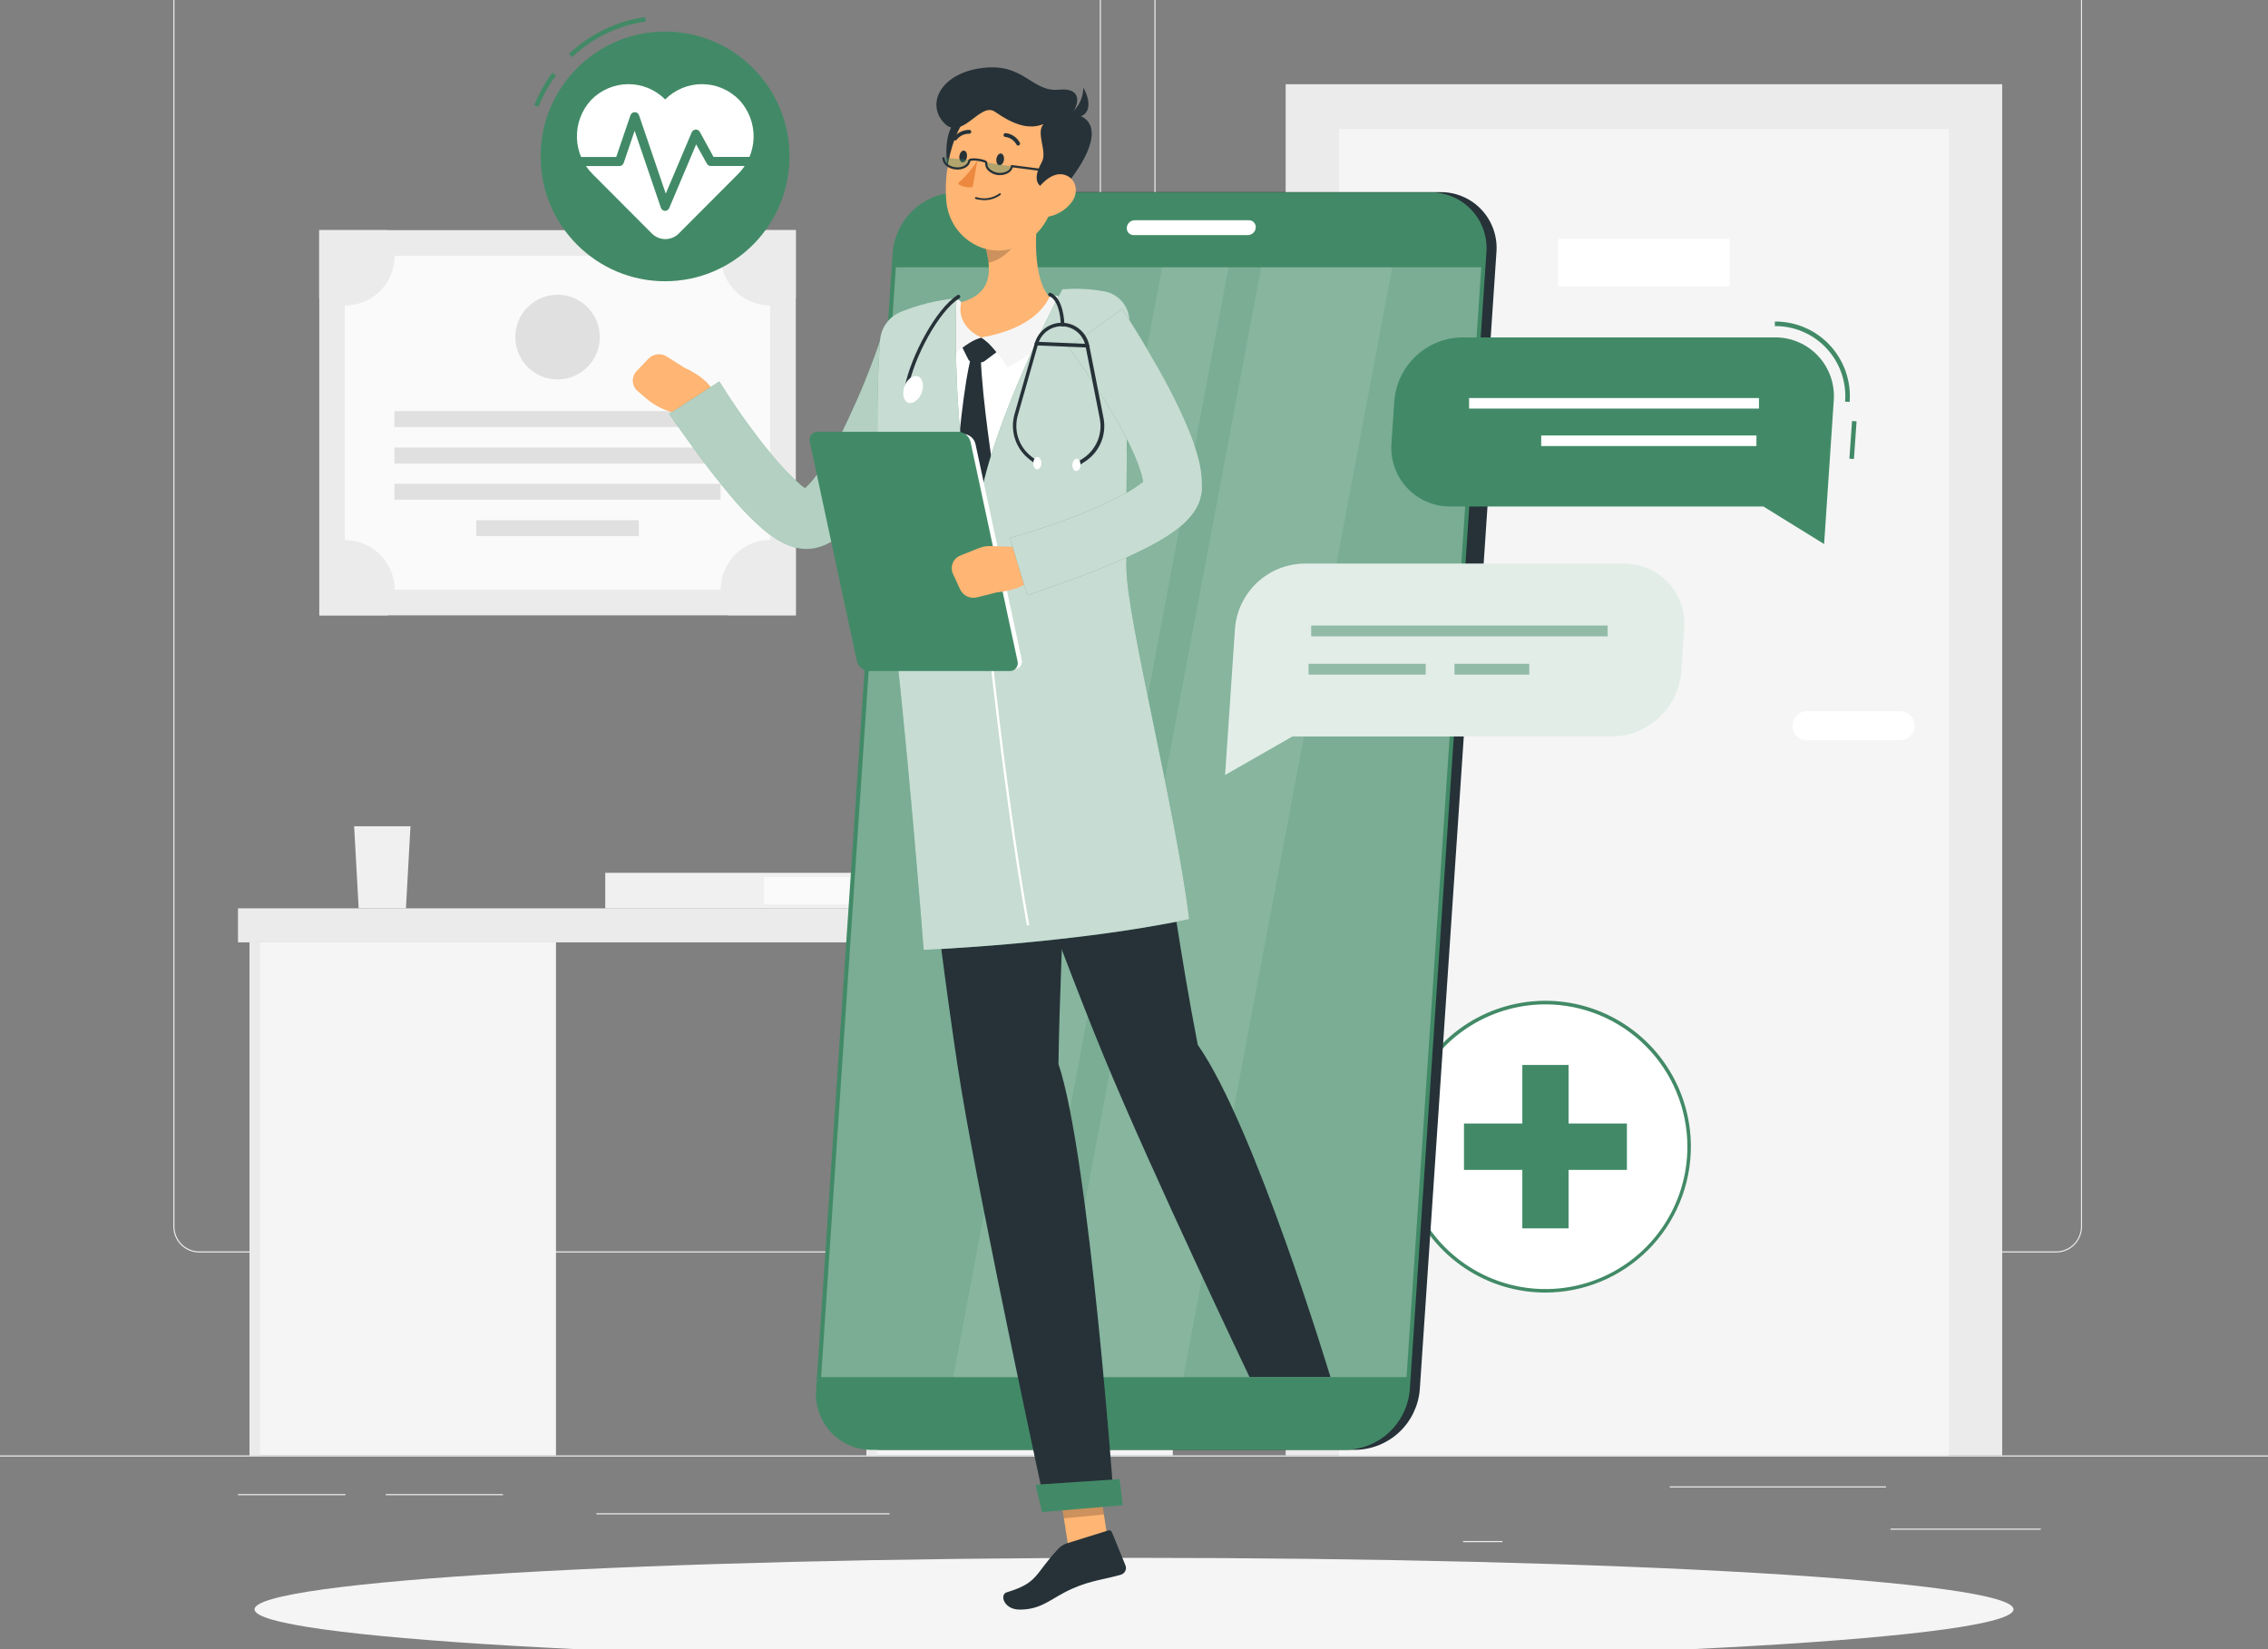
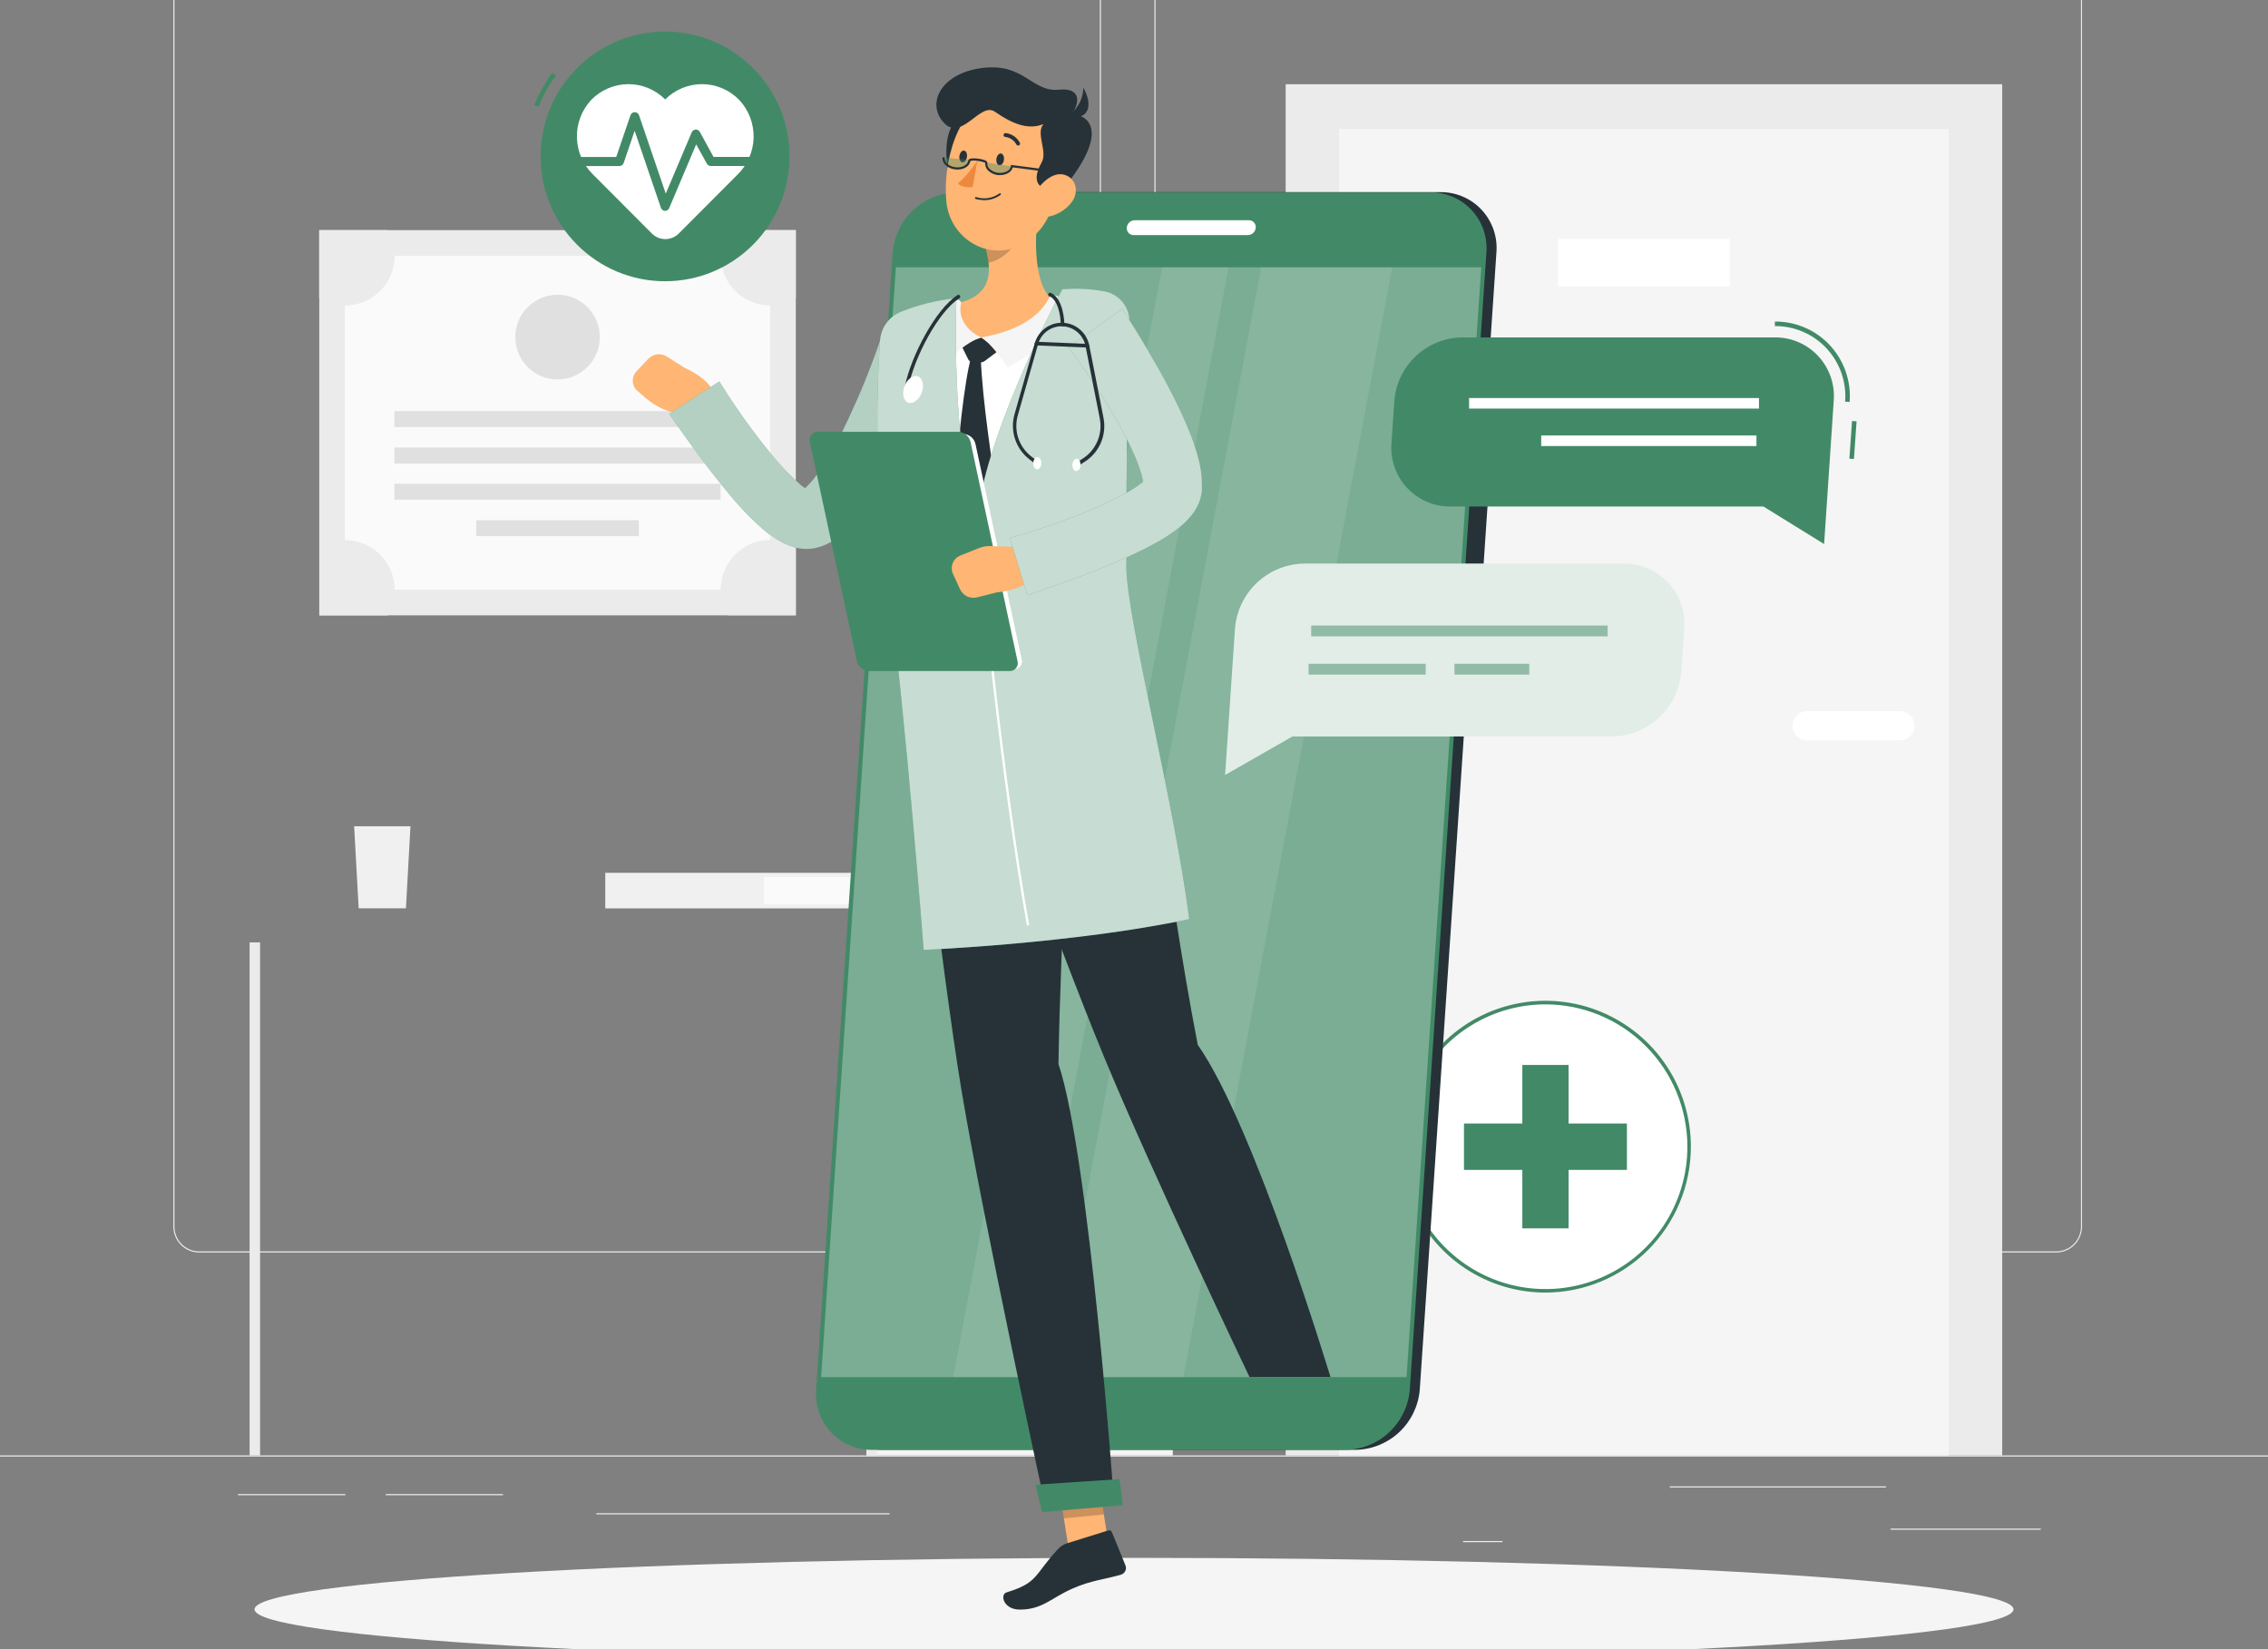
<svg xmlns="http://www.w3.org/2000/svg" width="275" height="200" viewBox="0 0 275 200" fill="none">
  <rect x="0" y="0" width="275" height="200" fill="#808080" stroke="none" />
  <g clip-path="url(#clip0_111_6565)">
    <path d="M275 176.504H0V176.642H275V176.504Z" fill="#EBEBEB" />
    <path d="M247.449 185.381H229.233V185.519H247.449V185.381Z" fill="#EBEBEB" />
    <path d="M182.172 186.885H177.393V187.023H182.172V186.885Z" fill="#EBEBEB" />
    <path d="M228.679 180.254H202.461V180.392H228.679V180.254Z" fill="#EBEBEB" />
    <path d="M41.881 181.191H28.857V181.329H41.881V181.191Z" fill="#EBEBEB" />
    <path d="M60.985 181.191H46.768V181.329H60.985V181.191Z" fill="#EBEBEB" />
    <path d="M107.862 183.516H72.31V183.654H107.862V183.516Z" fill="#EBEBEB" />
    <path d="M130.35 151.897H24.151C23.319 151.895 22.521 151.563 21.933 150.972C21.346 150.381 21.016 149.581 21.016 148.746V-1.008C21.023 -1.838 21.356 -2.631 21.943 -3.216C22.53 -3.801 23.323 -4.129 24.151 -4.131H130.35C131.183 -4.131 131.982 -3.799 132.571 -3.208C133.16 -2.617 133.491 -1.816 133.491 -0.981V148.746C133.491 149.582 133.16 150.383 132.571 150.974C131.982 151.565 131.183 151.897 130.35 151.897ZM24.151 -4.021C23.355 -4.019 22.593 -3.701 22.031 -3.136C21.469 -2.571 21.153 -1.806 21.153 -1.008V148.746C21.153 149.544 21.469 150.31 22.031 150.875C22.593 151.439 23.355 151.757 24.151 151.759H130.35C131.146 151.757 131.909 151.439 132.472 150.875C133.035 150.31 133.352 149.545 133.353 148.746V-1.008C133.352 -1.807 133.035 -2.572 132.472 -3.137C131.909 -3.701 131.146 -4.019 130.35 -4.021H24.151Z" fill="#EBEBEB" />
    <path d="M249.321 151.897H143.116C142.284 151.895 141.486 151.563 140.897 150.972C140.308 150.382 139.977 149.581 139.976 148.746V-1.008C139.984 -1.838 140.319 -2.632 140.907 -3.216C141.495 -3.801 142.288 -4.129 143.116 -4.131H249.321C250.147 -4.128 250.939 -3.799 251.525 -3.214C252.111 -2.63 252.443 -1.837 252.451 -1.008V148.746C252.451 149.58 252.121 150.38 251.535 150.97C250.948 151.561 250.152 151.894 249.321 151.897ZM143.116 -4.021C142.32 -4.019 141.557 -3.701 140.994 -3.137C140.431 -2.572 140.115 -1.807 140.113 -1.008V148.746C140.115 149.545 140.431 150.31 140.994 150.875C141.557 151.439 142.32 151.757 143.116 151.759H249.321C250.117 151.757 250.88 151.439 251.443 150.875C252.006 150.31 252.323 149.545 252.324 148.746V-1.008C252.323 -1.807 252.006 -2.572 251.443 -3.137C250.88 -3.701 250.117 -4.019 249.321 -4.021H143.116Z" fill="#EBEBEB" />
    <path d="M242.772 10.215H155.889V176.505H242.772V10.215Z" fill="#EBEBEB" />
    <path d="M236.312 15.645H162.354V176.511H236.312V15.645Z" fill="#F5F5F5" />
    <path d="M209.736 28.975H188.94V34.74H209.736V28.975Z" fill="white" />
    <path d="M219.104 86.25H230.384C230.851 86.25 231.299 86.436 231.629 86.767C231.959 87.098 232.144 87.547 232.144 88.016C232.144 88.484 231.959 88.933 231.629 89.264C231.299 89.595 230.851 89.781 230.384 89.781H219.104C218.637 89.781 218.189 89.595 217.859 89.264C217.529 88.933 217.344 88.484 217.344 88.016C217.344 87.547 217.529 87.098 217.859 86.767C218.189 86.436 218.637 86.25 219.104 86.25Z" fill="white" />
    <path d="M96.494 27.91H38.711V74.625H96.494V27.91Z" fill="#EBEBEB" />
    <path d="M93.384 71.516V31.025L41.805 31.025V71.516H93.384Z" fill="#FAFAFA" />
    <path d="M87.373 51.79V49.853H47.822V51.79H87.373Z" fill="#E0E0E0" />
    <path d="M87.373 56.214V54.277H47.823V56.214H87.373Z" fill="#E0E0E0" />
    <path d="M87.373 60.599V58.662H47.823V60.599H87.373Z" fill="#E0E0E0" />
    <path d="M77.456 65.022V63.086H57.739V65.022H77.456Z" fill="#E0E0E0" />
    <path d="M47.853 31.022C47.853 31.817 47.696 32.604 47.392 33.339C47.087 34.073 46.641 34.739 46.079 35.3C45.517 35.86 44.849 36.304 44.115 36.604C43.382 36.905 42.596 37.057 41.803 37.052C40.709 37.055 39.636 36.755 38.701 36.186V27.91H46.951C47.529 28.845 47.841 29.922 47.853 31.022Z" fill="#EBEBEB" />
    <path d="M96.493 27.91V36.186C95.343 36.88 93.995 37.168 92.663 37.004C91.331 36.84 90.092 36.234 89.144 35.283C88.195 34.331 87.591 33.088 87.427 31.752C87.264 30.416 87.551 29.064 88.243 27.91H96.493Z" fill="#EBEBEB" />
    <path d="M47.848 71.525C47.85 72.62 47.553 73.694 46.99 74.631H38.74V66.355C39.653 65.807 40.694 65.512 41.757 65.499C42.821 65.485 43.869 65.755 44.794 66.281C45.72 66.806 46.49 67.568 47.027 68.49C47.563 69.411 47.847 70.458 47.848 71.525Z" fill="#EBEBEB" />
    <path d="M96.496 66.344V74.62H88.246C87.679 73.684 87.38 72.609 87.383 71.513C87.384 70.445 87.668 69.396 88.205 68.474C88.742 67.551 89.513 66.788 90.44 66.262C91.367 65.736 92.416 65.466 93.481 65.479C94.546 65.492 95.588 65.789 96.502 66.338L96.496 66.344Z" fill="#EBEBEB" />
    <path d="M72.658 41.703C73.111 38.903 71.215 36.264 68.424 35.81C65.632 35.355 63.002 37.257 62.549 40.057C62.096 42.857 63.991 45.495 66.783 45.95C69.574 46.404 72.204 44.503 72.658 41.703Z" fill="#E0E0E0" />
-     <path d="M143.191 110.156H28.857V114.283H143.191V110.156Z" fill="#EBEBEB" />
    <path d="M142.201 114.287H105.054V176.505H142.201V114.287Z" fill="#F5F5F5" />
-     <path d="M67.411 114.287H30.264V176.505H67.411V114.287Z" fill="#F5F5F5" />
    <path d="M31.534 114.287H30.264V176.505H31.534V114.287Z" fill="#EBEBEB" />
    <path d="M106.324 114.287H105.054V176.505H106.324V114.287Z" fill="#EBEBEB" />
    <path d="M49.77 100.205H42.94L43.489 110.153H49.221L49.77 100.205Z" fill="#F0F0F0" />
    <path d="M109.078 105.85H73.389V110.164H109.078V105.85Z" fill="#F0F0F0" />
    <path d="M109.088 106.348H92.632V109.652H109.088V106.348Z" fill="#FAFAFA" />
    <path d="M137.504 201.417C196.399 201.417 244.143 198.621 244.143 195.171C244.143 191.722 196.399 188.926 137.504 188.926C78.608 188.926 30.864 191.722 30.864 195.171C30.864 198.621 78.608 201.417 137.504 201.417Z" fill="#F5F5F5" />
    <path d="M187.39 156.539C197.013 156.539 204.814 148.714 204.814 139.061C204.814 129.407 197.013 121.582 187.39 121.582C177.767 121.582 169.966 129.407 169.966 139.061C169.966 148.714 177.767 156.539 187.39 156.539Z" fill="white" />
    <path d="M187.39 156.755C183.901 156.756 180.491 155.719 177.589 153.776C174.688 151.832 172.426 149.069 171.09 145.836C169.754 142.603 169.404 139.045 170.084 135.612C170.764 132.18 172.444 129.027 174.91 126.552C177.377 124.076 180.52 122.391 183.941 121.708C187.363 121.024 190.91 121.374 194.133 122.714C197.357 124.053 200.112 126.32 202.05 129.23C203.988 132.14 205.023 135.561 205.023 139.061C205.019 143.751 203.16 148.248 199.854 151.566C196.548 154.883 192.066 156.749 187.39 156.755ZM187.39 121.803C183.986 121.803 180.659 122.816 177.828 124.713C174.998 126.61 172.792 129.307 171.49 132.461C170.188 135.616 169.847 139.088 170.512 142.436C171.176 145.785 172.816 148.861 175.223 151.276C177.63 153.69 180.697 155.333 184.036 155.999C187.375 156.664 190.835 156.322 193.98 155.014C197.124 153.707 199.812 151.493 201.702 148.654C203.592 145.814 204.601 142.476 204.6 139.061C204.595 134.484 202.781 130.096 199.554 126.861C196.327 123.625 191.952 121.806 187.39 121.803Z" fill="#428A67" />
    <path d="M190.195 129.15H184.585V148.968H190.195V129.15Z" fill="#428A67" />
    <path d="M197.266 141.878V136.25H177.51V141.878H197.266Z" fill="#428A67" />
-     <path d="M69.363 6.932L68.989 6.53C71.535 4.115 74.766 2.554 78.235 2.061L78.312 2.612C74.955 3.087 71.828 4.597 69.363 6.932Z" fill="#428A67" />
    <path d="M65.292 12.956L64.78 12.758C65.335 11.352 66.075 10.027 66.98 8.818L67.42 9.149C66.548 10.319 65.832 11.599 65.292 12.956Z" fill="#428A67" />
    <path d="M80.639 34.107C88.974 34.107 95.731 27.329 95.731 18.967C95.731 10.606 88.974 3.828 80.639 3.828C72.304 3.828 65.547 10.606 65.547 18.967C65.547 27.329 72.304 34.107 80.639 34.107Z" fill="#428A67" />
    <path d="M89.653 12.141C89.072 11.536 88.376 11.053 87.606 10.721C86.837 10.388 86.009 10.213 85.171 10.205C84.334 10.198 83.502 10.358 82.727 10.676C81.952 10.994 81.247 11.464 80.655 12.059C80.063 11.464 79.359 10.994 78.584 10.676C77.809 10.358 76.979 10.198 76.141 10.206C75.304 10.213 74.477 10.389 73.708 10.721C72.939 11.053 72.243 11.536 71.662 12.141C70.524 13.376 69.911 15.008 69.953 16.689C69.995 18.371 70.689 19.969 71.888 21.145L79.038 28.318C79.252 28.533 79.507 28.704 79.787 28.82C80.068 28.937 80.368 28.997 80.671 28.997C80.975 28.997 81.275 28.937 81.555 28.82C81.836 28.704 82.091 28.533 82.305 28.318L89.455 21.145C90.65 19.966 91.339 18.365 91.376 16.684C91.413 15.002 90.795 13.373 89.653 12.141Z" fill="white" />
    <path d="M80.637 25.572C80.526 25.568 80.419 25.531 80.329 25.465C80.24 25.399 80.173 25.307 80.136 25.202L76.952 15.862L75.621 19.768C75.583 19.876 75.512 19.97 75.418 20.037C75.325 20.103 75.213 20.138 75.098 20.137H69.769C69.623 20.137 69.483 20.079 69.38 19.976C69.277 19.872 69.219 19.732 69.219 19.586C69.219 19.439 69.277 19.299 69.38 19.196C69.483 19.092 69.623 19.034 69.769 19.034H74.719L76.446 13.975C76.483 13.866 76.553 13.772 76.647 13.706C76.74 13.639 76.851 13.604 76.966 13.604C77.08 13.604 77.191 13.639 77.284 13.706C77.378 13.772 77.448 13.866 77.485 13.975L80.725 23.481L83.871 16.049C83.91 15.954 83.976 15.873 84.059 15.813C84.143 15.754 84.242 15.719 84.344 15.713C84.447 15.707 84.549 15.73 84.64 15.78C84.73 15.829 84.805 15.904 84.855 15.994L86.516 19.029H91.527C91.673 19.029 91.812 19.087 91.916 19.19C92.019 19.294 92.077 19.434 92.077 19.58C92.077 19.727 92.019 19.867 91.916 19.97C91.812 20.074 91.673 20.132 91.527 20.132H86.197C86.099 20.133 86.002 20.107 85.917 20.058C85.832 20.008 85.761 19.937 85.713 19.851L84.41 17.511L81.143 25.235C81.101 25.335 81.03 25.42 80.94 25.48C80.85 25.54 80.745 25.572 80.637 25.572Z" fill="#428A67" />
    <path d="M164.373 175.825H106.969C106.034 175.836 105.107 175.651 104.246 175.282C103.386 174.914 102.612 174.37 101.972 173.685C101.333 173 100.843 172.189 100.533 171.304C100.223 170.419 100.099 169.478 100.171 168.543L109.45 30.612C109.612 28.642 110.498 26.803 111.936 25.452C113.375 24.101 115.262 23.334 117.232 23.301H174.647C175.585 23.291 176.514 23.476 177.377 23.846C178.239 24.216 179.015 24.763 179.655 25.451C180.294 26.139 180.784 26.953 181.092 27.842C181.4 28.73 181.521 29.674 181.445 30.612L172.15 168.543C171.982 170.507 171.095 172.339 169.658 173.685C168.221 175.03 166.338 175.793 164.373 175.825Z" fill="#263238" />
    <path d="M177.11 79.483H175.664C175.402 79.486 175.142 79.434 174.901 79.331C174.66 79.228 174.444 79.075 174.265 78.883C174.086 78.691 173.95 78.463 173.864 78.215C173.778 77.967 173.745 77.704 173.766 77.442L175.543 51.075C175.584 50.523 175.83 50.008 176.232 49.63C176.635 49.252 177.164 49.039 177.715 49.033H179.162C179.424 49.03 179.683 49.082 179.924 49.185C180.165 49.288 180.382 49.441 180.56 49.633C180.739 49.825 180.875 50.053 180.961 50.301C181.047 50.549 181.081 50.813 181.059 51.075L179.283 77.442C179.241 77.993 178.995 78.509 178.593 78.887C178.19 79.265 177.661 79.478 177.11 79.483Z" fill="#263238" />
    <path d="M108.622 61.896H107.181C106.967 61.898 106.756 61.857 106.56 61.773C106.363 61.69 106.186 61.567 106.04 61.411C105.894 61.255 105.781 61.071 105.709 60.87C105.638 60.668 105.609 60.454 105.624 60.24L106.268 50.718C106.308 50.271 106.512 49.854 106.84 49.549C107.168 49.243 107.597 49.07 108.044 49.062H109.491C109.703 49.061 109.914 49.104 110.109 49.188C110.304 49.272 110.48 49.396 110.626 49.551C110.771 49.706 110.883 49.89 110.955 50.091C111.026 50.292 111.056 50.505 111.042 50.718L110.398 60.24C110.359 60.688 110.155 61.105 109.827 61.411C109.499 61.716 109.069 61.889 108.622 61.896Z" fill="#428A67" />
    <path d="M107.474 78.888H106.028C105.815 78.89 105.604 78.848 105.408 78.764C105.213 78.68 105.036 78.557 104.891 78.401C104.745 78.246 104.633 78.061 104.562 77.86C104.49 77.659 104.461 77.445 104.477 77.233L105.12 67.71C105.161 67.263 105.365 66.847 105.692 66.541C106.02 66.236 106.449 66.062 106.897 66.055H108.354C108.567 66.053 108.777 66.096 108.972 66.18C109.168 66.264 109.344 66.388 109.489 66.543C109.635 66.698 109.747 66.882 109.818 67.083C109.89 67.284 109.919 67.497 109.905 67.71L109.262 77.233C109.222 77.682 109.017 78.1 108.686 78.406C108.356 78.713 107.924 78.884 107.474 78.888Z" fill="#428A67" />
    <path d="M163.157 175.833H105.753C104.818 175.843 103.891 175.658 103.031 175.29C102.17 174.921 101.396 174.377 100.756 173.692C100.117 173.007 99.627 172.196 99.317 171.311C99.007 170.426 98.884 169.485 98.955 168.55L108.239 30.619C108.407 28.648 109.3 26.811 110.743 25.464C112.187 24.116 114.078 23.356 116.049 23.331H173.431C174.367 23.32 175.295 23.505 176.155 23.874C177.016 24.243 177.791 24.787 178.43 25.473C179.069 26.158 179.56 26.97 179.869 27.856C180.179 28.742 180.302 29.683 180.229 30.619L170.939 168.55C170.772 170.515 169.883 172.348 168.445 173.694C167.008 175.039 165.123 175.801 163.157 175.833Z" fill="#428A67" />
    <path opacity="0.3" d="M99.561 167.011L108.625 32.412H179.608L170.544 167.011H99.561Z" fill="white" />
    <path opacity="0.1" d="M127.588 167.011L152.921 32.412H168.821L143.488 167.011H127.588Z" fill="white" />
    <path opacity="0.1" d="M115.576 167.011L140.909 32.412H148.967L123.634 167.011H115.576Z" fill="white" />
    <path d="M137.581 26.709H151.425C151.54 26.707 151.655 26.73 151.761 26.775C151.868 26.82 151.963 26.887 152.042 26.972C152.121 27.057 152.181 27.157 152.219 27.267C152.256 27.377 152.271 27.493 152.261 27.608C152.242 27.852 152.133 28.079 151.956 28.246C151.779 28.413 151.547 28.509 151.304 28.513H137.46C137.344 28.514 137.23 28.491 137.123 28.445C137.017 28.399 136.921 28.332 136.842 28.247C136.764 28.161 136.704 28.061 136.666 27.951C136.628 27.841 136.614 27.724 136.624 27.608C136.643 27.366 136.752 27.139 136.929 26.973C137.106 26.806 137.339 26.712 137.581 26.709Z" fill="white" />
    <path d="M134.696 189.104L129.845 189.568L128.096 178.34L132.947 177.871L134.696 189.104Z" fill="#FFB573" />
    <path d="M129.289 187.189L134.371 185.606C134.459 185.575 134.555 185.58 134.639 185.619C134.723 185.658 134.789 185.729 134.822 185.816L136.472 189.86C136.513 189.968 136.531 190.084 136.526 190.2C136.52 190.315 136.49 190.429 136.438 190.532C136.387 190.636 136.314 190.728 136.225 190.802C136.136 190.876 136.033 190.931 135.922 190.963C134.085 191.515 132.336 191.642 130.12 192.618C127.529 193.722 126.446 195.2 123.657 195.2C121.661 195.2 121.21 193.363 122.057 193.109C125.907 191.94 125.401 190.98 128.195 187.962C128.485 187.612 128.863 187.345 129.289 187.189Z" fill="#263238" />
    <path opacity="0.2" d="M128.096 178.34L128.998 184.133L133.854 183.664L132.952 177.871L128.096 178.34Z" fill="black" />
    <path d="M131.611 36.466C125.248 35.715 118.917 36.218 112.565 37.453C111.506 37.66 110.541 38.199 109.808 38.992C109.075 39.786 108.613 40.793 108.49 41.867C107.802 47.969 107.016 61.647 110.085 82.049L136.088 79.842C136.138 76.14 133.514 59.274 135.681 41.773C135.77 41.156 135.735 40.526 135.577 39.923C135.419 39.319 135.142 38.753 134.763 38.258C134.384 37.763 133.909 37.35 133.368 37.042C132.827 36.734 132.229 36.538 131.611 36.466Z" fill="white" />
    <path d="M116.465 41.7L117.394 43.565C117.438 43.659 117.507 43.739 117.593 43.796C117.68 43.852 117.781 43.883 117.884 43.885L118.89 43.94C119.07 43.948 119.247 43.893 119.391 43.786L121.123 42.489L118.984 40.928L116.465 41.7Z" fill="#263238" />
    <path d="M118.923 43.4C118.557 43.229 118.141 43.196 117.752 43.306C116.932 46.202 116.036 54.517 115.942 58.202C118.428 65.469 119.242 66.202 119.242 66.202L120.502 57.458C120.502 57.458 119.088 48.514 118.923 43.4Z" fill="#263238" />
    <path d="M126.099 23.887C125.505 27.484 124.999 34.055 127.573 36.378C125.687 38.364 123.217 40.665 118.982 40.924C114.747 41.183 115.402 38.243 116.474 36.67C120.429 35.611 120.236 32.654 119.461 29.89L126.099 23.887Z" fill="#FFB573" />
    <path d="M128.653 36.068C128.354 35.938 128.042 35.836 127.724 35.764C127.646 35.744 127.563 35.749 127.489 35.78C127.414 35.811 127.352 35.865 127.311 35.935C126.904 36.63 125.661 39.737 118.984 40.928C120.084 41.579 121.542 43.599 122.169 44.57C124.171 43.527 129.379 40.41 128.884 36.377C128.874 36.31 128.848 36.247 128.808 36.193C128.767 36.139 128.714 36.096 128.653 36.068Z" fill="#F5F5F5" />
    <path d="M116.517 36.838C116.531 36.775 116.529 36.71 116.512 36.648C116.494 36.586 116.462 36.53 116.417 36.484C116.372 36.438 116.316 36.404 116.255 36.385C116.194 36.365 116.129 36.362 116.066 36.375C115.835 36.42 115.607 36.48 115.384 36.557C115.332 36.577 115.284 36.605 115.241 36.639C114.729 37.114 111.941 41.153 114.553 44.419C115.103 43.531 117.001 41.517 118.986 40.926C117.105 40.077 116.181 38.493 116.517 36.838Z" fill="#F5F5F5" />
    <path opacity="0.2" d="M123.395 26.338L119.468 29.891C119.657 30.533 119.79 31.19 119.864 31.855C121.382 31.596 123.422 29.869 123.532 28.269C123.607 27.622 123.56 26.967 123.395 26.338Z" fill="black" />
    <path d="M118.151 13.013C114.763 14.342 114.543 17.134 114.851 20.185C115.159 23.236 118.47 21.217 119.207 19.308C119.944 17.399 122.843 11.17 118.151 13.013Z" fill="#263238" />
    <path d="M128.961 19.092C128.02 23.898 127.707 26.75 124.968 28.963C120.837 32.273 115.244 29.415 114.749 24.46C114.303 19.997 115.915 12.874 120.848 11.484C121.924 11.166 123.064 11.136 124.155 11.395C125.247 11.655 126.252 12.195 127.071 12.963C127.89 13.732 128.495 14.701 128.827 15.776C129.158 16.851 129.204 17.994 128.961 19.092Z" fill="#FFB573" />
    <path d="M128.76 23.075C124.728 23.29 125.581 20.995 126.312 19.677C127.044 18.358 125.553 16.179 126.527 15.047C124.789 15.743 122.957 15.169 120.631 13.547C118.827 12.283 116.566 17.332 114.366 14.799C112.287 12.41 114.218 8.808 119.212 8.228C124.206 7.649 125.113 11.191 128.391 10.877C131.669 10.562 130.531 13.271 129.887 13.823C132.637 14.005 134.139 16.642 128.76 23.075Z" fill="#263238" />
    <path d="M129.258 14.15C129.889 13.803 130.415 13.294 130.784 12.674C131.152 12.054 131.349 11.347 131.353 10.625C132.442 12.54 132.327 14.713 129.258 14.15Z" fill="#263238" />
    <path d="M118.806 24.225C119.244 24.302 119.693 24.288 120.126 24.186C120.559 24.083 120.967 23.894 121.325 23.63C121.336 23.619 121.345 23.607 121.35 23.593C121.356 23.579 121.359 23.564 121.359 23.55C121.359 23.535 121.356 23.52 121.35 23.506C121.345 23.492 121.336 23.48 121.325 23.47C121.304 23.449 121.275 23.438 121.245 23.438C121.216 23.438 121.187 23.449 121.166 23.47C120.764 23.755 120.303 23.943 119.817 24.018C119.331 24.094 118.834 24.055 118.366 23.905C118.336 23.898 118.305 23.902 118.277 23.916C118.25 23.93 118.229 23.954 118.218 23.983C118.209 24.012 118.212 24.043 118.227 24.07C118.241 24.097 118.266 24.117 118.295 24.126C118.462 24.174 118.633 24.208 118.806 24.225Z" fill="#263238" />
    <path d="M129.928 24.544C129.175 25.518 128.071 26.156 126.854 26.321C125.253 26.531 124.72 25.035 125.391 23.64C126.001 22.382 127.591 20.76 129.065 21.195C130.539 21.631 130.852 23.331 129.928 24.544Z" fill="#FFB573" />
    <path d="M128.341 129.03C128.534 114.624 130.371 80.312 130.371 80.312L110.098 82.028C110.098 82.028 114.129 117.388 116.56 132.086C119.09 147.364 126.851 183.154 126.851 183.154L135.101 182.448C135.101 182.448 132.087 140.169 128.341 129.03Z" fill="#263238" />
    <path d="M126.354 183.375L136.139 182.542L135.754 179.375L125.557 180.059L126.354 183.375Z" fill="#428A67" />
    <path d="M121.729 19.382C121.68 19.774 121.427 20.072 121.179 20.044C120.932 20.017 120.761 19.674 120.816 19.277C120.871 18.88 121.119 18.587 121.366 18.615C121.614 18.643 121.784 18.99 121.729 19.382Z" fill="#263238" />
    <path d="M117.242 19.025C117.192 19.422 116.939 19.715 116.692 19.687C116.444 19.659 116.274 19.317 116.329 18.926C116.384 18.534 116.631 18.236 116.879 18.264C117.126 18.291 117.297 18.611 117.242 19.025Z" fill="#263238" />
    <path d="M118.512 19.492C117.85 20.513 117.055 21.441 116.147 22.251C116.73 22.863 117.935 22.698 117.935 22.698L118.512 19.492Z" fill="#ED893E" />
    <path opacity="0.4" d="M114.407 19.131C114.324 19.76 114.957 20.284 115.831 20.394C116.706 20.505 117.514 20.025 117.591 19.396" fill="#428A67" />
    <path opacity="0.4" d="M119.605 19.717C119.484 20.34 120.095 20.903 120.953 21.069C121.811 21.234 122.652 20.793 122.768 20.175" fill="#428A67" />
    <path d="M121.295 21.236C121.196 21.242 121.097 21.242 120.998 21.236C120.576 21.186 120.178 21.007 119.86 20.723C119.721 20.604 119.612 20.453 119.543 20.283C119.475 20.113 119.447 19.929 119.464 19.747C119.185 19.625 118.887 19.55 118.584 19.526C118.279 19.45 117.959 19.45 117.654 19.526C117.577 20.199 116.741 20.663 115.806 20.547C115.383 20.5 114.986 20.323 114.668 20.039C114.53 19.919 114.422 19.768 114.353 19.599C114.284 19.429 114.256 19.245 114.272 19.062L114.536 19.096C114.525 19.237 114.547 19.378 114.602 19.509C114.656 19.639 114.741 19.755 114.849 19.846C115.126 20.091 115.472 20.243 115.839 20.282C116.631 20.387 117.335 20.017 117.407 19.465C117.445 19.156 118.083 19.178 118.611 19.245C119.139 19.311 119.766 19.46 119.711 19.763C119.7 19.904 119.722 20.046 119.777 20.177C119.831 20.307 119.916 20.423 120.025 20.514C120.305 20.755 120.65 20.909 121.017 20.956C121.383 21.003 121.755 20.941 122.087 20.778C122.215 20.718 122.327 20.629 122.413 20.516C122.5 20.404 122.558 20.272 122.582 20.133V20L129.369 20.878L129.336 21.142L122.802 20.298C122.755 20.452 122.677 20.594 122.573 20.717C122.469 20.839 122.341 20.939 122.197 21.01C121.919 21.158 121.61 21.235 121.295 21.236Z" fill="#263238" />
    <path d="M123.456 17.655C123.496 17.655 123.534 17.643 123.566 17.622C123.62 17.59 123.659 17.539 123.676 17.48C123.692 17.42 123.684 17.356 123.654 17.302C123.484 16.981 123.237 16.707 122.936 16.505C122.635 16.303 122.288 16.178 121.927 16.143C121.866 16.14 121.805 16.161 121.759 16.203C121.713 16.244 121.684 16.302 121.68 16.364C121.677 16.424 121.698 16.483 121.738 16.529C121.778 16.574 121.834 16.602 121.894 16.606C122.18 16.64 122.453 16.743 122.69 16.906C122.926 17.07 123.12 17.289 123.253 17.544C123.274 17.579 123.304 17.608 123.34 17.628C123.375 17.647 123.416 17.656 123.456 17.655Z" fill="#263238" />
-     <path d="M115.788 17.038C115.826 17.042 115.865 17.036 115.9 17.022C115.936 17.008 115.967 16.985 115.992 16.956C116.17 16.722 116.4 16.533 116.663 16.405C116.927 16.276 117.217 16.212 117.51 16.216C117.54 16.219 117.571 16.216 117.6 16.207C117.629 16.198 117.656 16.184 117.68 16.164C117.704 16.145 117.723 16.121 117.737 16.094C117.751 16.067 117.76 16.037 117.763 16.007C117.767 15.977 117.765 15.947 117.757 15.918C117.749 15.889 117.735 15.862 117.717 15.838C117.698 15.815 117.676 15.795 117.649 15.78C117.623 15.765 117.595 15.756 117.565 15.753C117.195 15.743 116.829 15.82 116.495 15.979C116.16 16.137 115.868 16.371 115.64 16.663C115.601 16.71 115.582 16.771 115.587 16.832C115.592 16.892 115.621 16.949 115.667 16.989C115.703 17.015 115.745 17.032 115.788 17.038Z" fill="#263238" />
    <path d="M145.232 126.711C141.025 105.017 140.079 88.052 136.086 79.814L116.445 82.021C116.445 82.021 128.144 114.347 133.858 128.145C139.793 142.49 151.508 166.998 151.508 166.998H161.32C161.32 166.998 152.162 136.592 145.232 126.711Z" fill="#263238" />
    <path d="M82.978 44.588L80.855 43.242C80.51 43.019 80.099 42.923 79.692 42.971C79.285 43.018 78.906 43.206 78.622 43.501L77.181 45.024C77.025 45.188 76.906 45.383 76.828 45.596C76.751 45.808 76.718 46.035 76.731 46.261C76.745 46.487 76.804 46.708 76.906 46.91C77.008 47.111 77.15 47.29 77.324 47.435L78.352 48.318C79.247 49.078 80.29 49.642 81.416 49.973L84.523 50.895L86.564 48.688C87.185 46.387 82.978 44.588 82.978 44.588Z" fill="#FFB573" />
    <path d="M114.402 43.541C113.632 45.428 112.878 47.182 112.059 48.976C111.239 50.769 110.409 52.54 109.49 54.3C108.572 56.06 107.593 57.809 106.482 59.563C105.932 60.435 105.321 61.307 104.628 62.184C103.883 63.151 103.035 64.034 102.098 64.816C101.48 65.323 100.797 65.746 100.069 66.074C99.838 66.162 99.623 66.25 99.37 66.327L98.985 66.432C98.791 66.48 98.595 66.515 98.397 66.537C97.726 66.613 97.048 66.564 96.395 66.394C95.578 66.164 94.803 65.809 94.096 65.34C93.566 65.008 93.061 64.639 92.583 64.236C90.996 62.846 89.533 61.319 88.211 59.673C86.929 58.129 85.719 56.578 84.559 54.995C83.398 53.411 82.282 51.856 81.138 50.195L87.221 46.256C89.14 49.364 91.264 52.341 93.579 55.166C94.643 56.475 95.814 57.691 97.082 58.802C97.328 59.003 97.587 59.188 97.858 59.354C98.061 59.492 98.265 59.547 98.122 59.497C97.928 59.444 97.726 59.432 97.528 59.464C97.448 59.471 97.368 59.486 97.291 59.508H97.247C97.22 59.508 97.22 59.508 97.214 59.508C97.339 59.426 97.459 59.336 97.572 59.238C98.074 58.781 98.529 58.274 98.93 57.726C99.398 57.097 99.865 56.391 100.311 55.657C101.221 54.131 102.051 52.559 102.797 50.945C103.567 49.29 104.309 47.635 104.997 45.914C105.684 44.192 106.339 42.443 106.894 40.772L114.402 43.541Z" fill="#428A67" />
    <g opacity="0.6">
      <path d="M114.402 43.541C113.632 45.428 112.878 47.182 112.059 48.976C111.239 50.769 110.409 52.54 109.49 54.3C108.572 56.06 107.593 57.809 106.482 59.563C105.932 60.435 105.321 61.307 104.628 62.184C103.883 63.151 103.035 64.034 102.098 64.816C101.48 65.323 100.797 65.746 100.069 66.074C99.838 66.162 99.623 66.25 99.37 66.327L98.985 66.432C98.791 66.48 98.595 66.515 98.397 66.537C97.726 66.613 97.048 66.564 96.395 66.394C95.578 66.164 94.803 65.809 94.096 65.34C93.566 65.008 93.061 64.639 92.583 64.236C90.996 62.846 89.533 61.319 88.211 59.673C86.929 58.129 85.719 56.578 84.559 54.995C83.398 53.411 82.282 51.856 81.138 50.195L87.221 46.256C89.14 49.364 91.264 52.341 93.579 55.166C94.643 56.475 95.814 57.691 97.082 58.802C97.328 59.003 97.587 59.188 97.858 59.354C98.061 59.492 98.265 59.547 98.122 59.497C97.928 59.444 97.726 59.432 97.528 59.464C97.448 59.471 97.368 59.486 97.291 59.508H97.247C97.22 59.508 97.22 59.508 97.214 59.508C97.339 59.426 97.459 59.336 97.572 59.238C98.074 58.781 98.529 58.274 98.93 57.726C99.398 57.097 99.865 56.391 100.311 55.657C101.221 54.131 102.051 52.559 102.797 50.945C103.567 49.29 104.309 47.635 104.997 45.914C105.684 44.192 106.339 42.443 106.894 40.772L114.402 43.541Z" fill="white" />
    </g>
    <path d="M128.804 35.081C126.741 38.943 119.399 53.657 118.508 62.739C115.257 54.463 115.967 36.157 115.967 36.157C113.65 36.383 111.378 36.941 109.218 37.812C108.522 38.099 107.919 38.573 107.475 39.183C107.032 39.792 106.765 40.513 106.705 41.266C106.072 50.738 106.37 60.249 107.596 69.663C109.878 87.484 111.996 115.197 111.996 115.197C111.996 115.197 130.173 114.435 144.198 111.467C142.488 97.845 136.636 75.015 136.581 68.901C136.515 61.034 136.696 45.652 136.944 39.23C136.985 38.323 136.702 37.431 136.145 36.716C135.588 36.001 134.795 35.509 133.908 35.329C132.225 35.016 130.508 34.933 128.804 35.081Z" fill="#428A67" />
    <path opacity="0.7" d="M128.804 35.082C126.741 38.944 119.399 53.658 118.508 62.74C115.257 54.464 115.967 36.158 115.967 36.158C113.65 36.384 111.378 36.941 109.218 37.813C108.522 38.1 107.919 38.574 107.475 39.184C107.032 39.793 106.765 40.514 106.705 41.267C106.072 50.739 106.37 60.25 107.596 69.664C109.878 87.485 111.996 115.198 111.996 115.198C111.996 115.198 130.173 114.436 144.198 111.468C142.488 97.846 136.636 75.016 136.581 68.903C136.515 61.035 136.696 45.647 136.944 39.225C136.996 38.346 136.737 37.477 136.213 36.77C135.688 36.064 134.933 35.566 134.078 35.363C132.342 35.022 130.566 34.927 128.804 35.082Z" fill="white" />
    <path d="M124.52 112.241C121.363 94.768 118.861 69.129 118.657 66.045H118.938C119.141 69.129 121.649 94.735 124.801 112.208L124.52 112.241Z" fill="white" />
    <path d="M122.944 81.157H106.18C105.842 81.142 105.517 81.017 105.255 80.801C104.994 80.585 104.809 80.29 104.728 79.96L99.124 53.825C99.082 53.682 99.076 53.532 99.104 53.386C99.132 53.24 99.195 53.103 99.286 52.986C99.377 52.87 99.495 52.776 99.629 52.714C99.763 52.651 99.911 52.622 100.059 52.628H116.817C117.157 52.642 117.482 52.766 117.745 52.982C118.008 53.198 118.194 53.494 118.275 53.825L123.879 79.96C123.92 80.103 123.927 80.253 123.899 80.399C123.87 80.545 123.808 80.682 123.717 80.799C123.625 80.915 123.508 81.009 123.373 81.071C123.239 81.134 123.092 81.163 122.944 81.157Z" fill="white" />
    <path d="M122.423 81.379H105.373C105.028 81.363 104.698 81.236 104.431 81.016C104.165 80.796 103.976 80.496 103.894 80.16L98.19 53.583C98.149 53.438 98.143 53.284 98.173 53.136C98.202 52.988 98.266 52.848 98.359 52.729C98.453 52.611 98.573 52.516 98.71 52.452C98.846 52.389 98.996 52.358 99.147 52.364H116.197C116.542 52.38 116.872 52.508 117.139 52.727C117.405 52.947 117.594 53.247 117.677 53.583L123.375 80.16C123.416 80.305 123.423 80.458 123.395 80.607C123.366 80.755 123.303 80.895 123.21 81.014C123.117 81.133 122.997 81.228 122.86 81.291C122.724 81.355 122.574 81.385 122.423 81.379Z" fill="#428A67" />
    <path d="M124.374 66.383L120.133 66.223C119.623 66.205 119.116 66.296 118.643 66.488L116.443 67.37C116.236 67.453 116.049 67.575 115.891 67.732C115.733 67.888 115.608 68.075 115.524 68.281C115.44 68.487 115.398 68.708 115.401 68.931C115.403 69.154 115.451 69.374 115.541 69.577L116.421 71.486C116.598 71.857 116.898 72.154 117.268 72.329C117.639 72.504 118.058 72.545 118.456 72.446L120.881 71.839C120.881 71.839 125.435 71.475 125.6 69.081L124.374 66.383Z" fill="#FFB573" />
    <path d="M136.084 37.451C137.135 39.106 138.097 40.618 139.043 42.24C139.989 43.862 140.919 45.468 141.793 47.145C142.668 48.822 143.498 50.555 144.252 52.408C144.643 53.379 144.977 54.372 145.253 55.382C145.608 56.613 145.771 57.892 145.737 59.172V59.388C145.739 59.425 145.739 59.461 145.737 59.498C145.737 59.697 145.682 59.895 145.643 60.094C145.605 60.292 145.555 60.447 145.5 60.646C145.445 60.844 145.385 60.949 145.324 61.104C145.114 61.581 144.844 62.03 144.521 62.439C144.072 63.002 143.561 63.513 142.998 63.962C142.133 64.645 141.213 65.256 140.248 65.788C138.55 66.719 136.802 67.555 135.012 68.293C133.279 69.032 131.552 69.705 129.814 70.339C128.076 70.974 126.366 71.586 124.556 72.193L122.461 65.242C124.111 64.789 125.794 64.232 127.438 63.669C129.083 63.106 130.738 62.477 132.3 61.821C133.833 61.186 135.328 60.462 136.777 59.653C137.389 59.312 137.972 58.923 138.521 58.488C138.665 58.379 138.795 58.251 138.906 58.108C138.859 58.161 138.821 58.223 138.796 58.29C138.796 58.339 138.768 58.373 138.741 58.433C138.719 58.498 138.703 58.565 138.691 58.632C138.668 58.717 138.654 58.803 138.647 58.891C138.647 58.924 138.647 58.93 138.647 58.919V58.88C138.609 58.357 138.507 57.84 138.345 57.341C138.125 56.618 137.864 55.909 137.564 55.217C136.892 53.69 136.131 52.203 135.287 50.764C134.429 49.286 133.516 47.807 132.537 46.35C131.558 44.894 130.557 43.443 129.55 42.119L136.084 37.451Z" fill="#428A67" />
    <g opacity="0.7">
      <path d="M136.084 37.451C137.135 39.106 138.097 40.618 139.043 42.24C139.989 43.862 140.919 45.468 141.793 47.145C142.668 48.822 143.498 50.555 144.252 52.408C144.643 53.379 144.977 54.372 145.253 55.382C145.608 56.613 145.771 57.892 145.737 59.172V59.388C145.739 59.425 145.739 59.461 145.737 59.498C145.737 59.697 145.682 59.895 145.643 60.094C145.605 60.292 145.555 60.447 145.5 60.646C145.445 60.844 145.385 60.949 145.324 61.104C145.114 61.581 144.844 62.03 144.521 62.439C144.072 63.002 143.561 63.513 142.998 63.962C142.133 64.645 141.213 65.256 140.248 65.788C138.55 66.719 136.802 67.555 135.012 68.293C133.279 69.032 131.552 69.705 129.814 70.339C128.076 70.974 126.366 71.586 124.556 72.193L122.461 65.242C124.111 64.789 125.794 64.232 127.438 63.669C129.083 63.106 130.738 62.477 132.3 61.821C133.833 61.186 135.328 60.462 136.777 59.653C137.389 59.312 137.972 58.923 138.521 58.488C138.665 58.379 138.795 58.251 138.906 58.108C138.859 58.161 138.821 58.223 138.796 58.29C138.796 58.339 138.768 58.373 138.741 58.433C138.719 58.498 138.703 58.565 138.691 58.632C138.668 58.717 138.654 58.803 138.647 58.891C138.647 58.924 138.647 58.93 138.647 58.919V58.88C138.609 58.357 138.507 57.84 138.345 57.341C138.125 56.618 137.864 55.909 137.564 55.217C136.892 53.69 136.131 52.203 135.287 50.764C134.429 49.286 133.516 47.807 132.537 46.35C131.558 44.894 130.557 43.443 129.55 42.119L136.084 37.451Z" fill="white" />
    </g>
    <path d="M130.516 56.593C130.48 56.592 130.444 56.582 130.412 56.564C130.38 56.546 130.353 56.519 130.335 56.488C130.319 56.464 130.307 56.437 130.302 56.408C130.297 56.38 130.297 56.35 130.303 56.322C130.309 56.294 130.321 56.267 130.338 56.243C130.355 56.22 130.376 56.2 130.401 56.184L131.259 55.633C132.06 55.126 132.688 54.387 133.061 53.514C133.435 52.642 133.535 51.676 133.349 50.744L131.622 41.972C131.495 41.316 131.152 40.722 130.647 40.286C130.143 39.85 129.506 39.598 128.841 39.57C128.175 39.542 127.52 39.74 126.981 40.131C126.441 40.523 126.05 41.086 125.869 41.729L123.421 50.331C123.154 51.24 123.169 52.209 123.463 53.11C123.758 54.01 124.319 54.8 125.071 55.373L125.885 55.991C125.931 56.027 125.961 56.08 125.968 56.138C125.975 56.196 125.959 56.254 125.924 56.3C125.906 56.323 125.885 56.342 125.86 56.356C125.836 56.37 125.809 56.379 125.78 56.383C125.752 56.386 125.724 56.384 125.696 56.377C125.669 56.369 125.643 56.356 125.621 56.339L124.851 55.727C124.024 55.102 123.406 54.239 123.079 53.254C122.752 52.269 122.731 51.207 123.02 50.209L125.473 41.608C125.683 40.873 126.134 40.231 126.752 39.784C127.37 39.337 128.12 39.112 128.881 39.144C129.642 39.175 130.37 39.463 130.949 39.96C131.528 40.457 131.924 41.134 132.073 41.884L133.8 50.662C134.004 51.679 133.894 52.734 133.487 53.688C133.079 54.642 132.392 55.449 131.517 56.002L130.654 56.554C130.635 56.569 130.612 56.581 130.589 56.587C130.565 56.594 130.541 56.596 130.516 56.593Z" fill="#263238" />
    <path d="M131.835 42.146L125.659 41.887C125.63 41.885 125.601 41.878 125.575 41.866C125.549 41.853 125.525 41.836 125.506 41.814C125.487 41.793 125.472 41.768 125.462 41.74C125.452 41.713 125.448 41.684 125.45 41.655C125.455 41.597 125.482 41.544 125.524 41.505C125.567 41.466 125.623 41.445 125.681 41.445L131.852 41.705C131.88 41.706 131.909 41.713 131.935 41.726C131.961 41.738 131.985 41.755 132.004 41.777C132.023 41.798 132.038 41.824 132.048 41.851C132.058 41.878 132.062 41.907 132.061 41.936C132.06 41.965 132.053 41.993 132.042 42.02C132.03 42.046 132.013 42.069 131.992 42.089C131.971 42.108 131.946 42.124 131.919 42.133C131.892 42.143 131.864 42.148 131.835 42.146Z" fill="#263238" />
    <path d="M128.834 39.58C128.777 39.579 128.723 39.556 128.682 39.516C128.641 39.476 128.617 39.422 128.614 39.365C128.614 38.262 128.273 36.347 127.245 35.928C127.216 35.918 127.19 35.903 127.168 35.883C127.145 35.863 127.127 35.838 127.115 35.811C127.102 35.783 127.095 35.754 127.095 35.724C127.094 35.694 127.1 35.664 127.111 35.636C127.122 35.608 127.139 35.583 127.16 35.562C127.182 35.54 127.207 35.524 127.235 35.513C127.263 35.502 127.293 35.497 127.323 35.498C127.353 35.499 127.383 35.507 127.41 35.52C128.933 36.149 129.06 39.029 129.06 39.382C129.06 39.44 129.038 39.496 128.998 39.538C128.958 39.58 128.903 39.605 128.845 39.608L128.834 39.58Z" fill="#263238" />
    <path d="M109.945 47.078H109.901C109.845 47.066 109.795 47.032 109.763 46.984C109.731 46.935 109.719 46.876 109.731 46.819C110.457 43.194 113.46 37.473 116.105 35.784C116.129 35.769 116.156 35.759 116.184 35.755C116.212 35.75 116.241 35.751 116.269 35.758C116.296 35.765 116.322 35.777 116.345 35.794C116.368 35.81 116.388 35.832 116.402 35.856C116.418 35.88 116.429 35.906 116.435 35.934C116.44 35.963 116.44 35.992 116.433 36.019C116.427 36.047 116.415 36.074 116.399 36.097C116.382 36.12 116.361 36.139 116.336 36.154C113.779 37.776 110.864 43.327 110.16 46.896C110.151 46.947 110.125 46.993 110.085 47.026C110.046 47.059 109.997 47.078 109.945 47.078Z" fill="#263238" />
    <path d="M111.749 47.649C111.408 48.526 110.649 49.056 110.099 48.83C109.549 48.603 109.335 47.726 109.676 46.827C110.017 45.928 110.776 45.42 111.326 45.652C111.876 45.883 112.096 46.772 111.749 47.649Z" fill="white" />
    <path d="M126.269 56.197C126.269 56.605 126.016 56.931 125.746 56.92C125.477 56.909 125.268 56.567 125.284 56.153C125.301 55.739 125.537 55.414 125.807 55.43C126.076 55.447 126.285 55.783 126.269 56.197Z" fill="white" />
    <path d="M131.009 56.402C131.009 56.81 130.762 57.136 130.487 57.125C130.212 57.114 130.014 56.772 130.03 56.358C130.047 55.944 130.278 55.624 130.58 55.635C130.883 55.646 131.026 56.005 131.009 56.402Z" fill="white" />
    <path d="M224.275 48.743L223.725 48.71C223.816 47.536 223.663 46.355 223.276 45.243C222.888 44.13 222.274 43.111 221.473 42.249C220.672 41.388 219.701 40.703 218.622 40.237C217.543 39.772 216.38 39.536 215.205 39.546V38.995C216.455 38.984 217.693 39.234 218.842 39.729C219.99 40.224 221.023 40.952 221.876 41.869C222.729 42.786 223.382 43.87 223.795 45.053C224.208 46.237 224.371 47.493 224.275 48.743Z" fill="#428A67" />
    <path d="M224.562 51.057L224.243 55.625L224.795 55.664L225.114 51.095L224.562 51.057Z" fill="#428A67" />
    <path d="M215.199 40.918H177.249C175.177 40.953 173.191 41.759 171.679 43.18C170.166 44.602 169.234 46.537 169.065 48.609L168.719 53.735C168.64 54.721 168.767 55.713 169.092 56.647C169.416 57.582 169.931 58.438 170.604 59.161C171.277 59.885 172.092 60.46 172.999 60.85C173.905 61.24 174.883 61.436 175.869 61.426H213.819L221.178 65.978L222.344 48.609C222.424 47.623 222.297 46.632 221.973 45.697C221.649 44.763 221.135 43.907 220.463 43.183C219.791 42.459 218.975 41.884 218.069 41.494C217.163 41.104 216.185 40.908 215.199 40.918Z" fill="#428A67" />
    <path d="M213.28 48.272H178.13V49.551H213.28V48.272Z" fill="white" />
    <path d="M212.973 52.812H186.875V54.093H212.973V52.812Z" fill="white" />
    <path d="M158.114 68.35H196.9C197.909 68.339 198.908 68.539 199.835 68.938C200.762 69.336 201.596 69.924 202.284 70.663C202.972 71.403 203.498 72.279 203.83 73.234C204.162 74.189 204.291 75.204 204.21 76.212L203.858 81.454C203.684 83.571 202.731 85.549 201.185 87.001C199.639 88.454 197.61 89.279 195.492 89.316H156.701L148.55 93.978L149.749 76.212C149.922 74.094 150.874 72.116 152.42 70.663C153.966 69.21 155.996 68.385 158.114 68.35Z" fill="white" />
    <path opacity="0.15" d="M158.114 68.35H196.9C197.909 68.339 198.908 68.539 199.835 68.938C200.762 69.336 201.596 69.924 202.284 70.663C202.972 71.403 203.498 72.279 203.83 73.234C204.162 74.189 204.291 75.204 204.21 76.212L203.858 81.454C203.684 83.571 202.731 85.549 201.185 87.001C199.639 88.454 197.61 89.279 195.492 89.316H156.701L148.55 93.978L149.749 76.212C149.922 74.094 150.874 72.116 152.42 70.663C153.966 69.21 155.996 68.385 158.114 68.35Z" fill="#428A67" />
    <path opacity="0.5" d="M194.932 75.859H158.984V77.172H194.932V75.859Z" fill="#428A67" />
    <path opacity="0.5" d="M172.874 80.498H158.667V81.811H172.874V80.498Z" fill="#428A67" />
    <path opacity="0.5" d="M185.432 80.498H176.357V81.811H185.432V80.498Z" fill="#428A67" />
  </g>
  <defs>
    <clipPath id="clip0_111_6565">
      <rect width="275" height="200" fill="white" />
    </clipPath>
  </defs>
</svg>